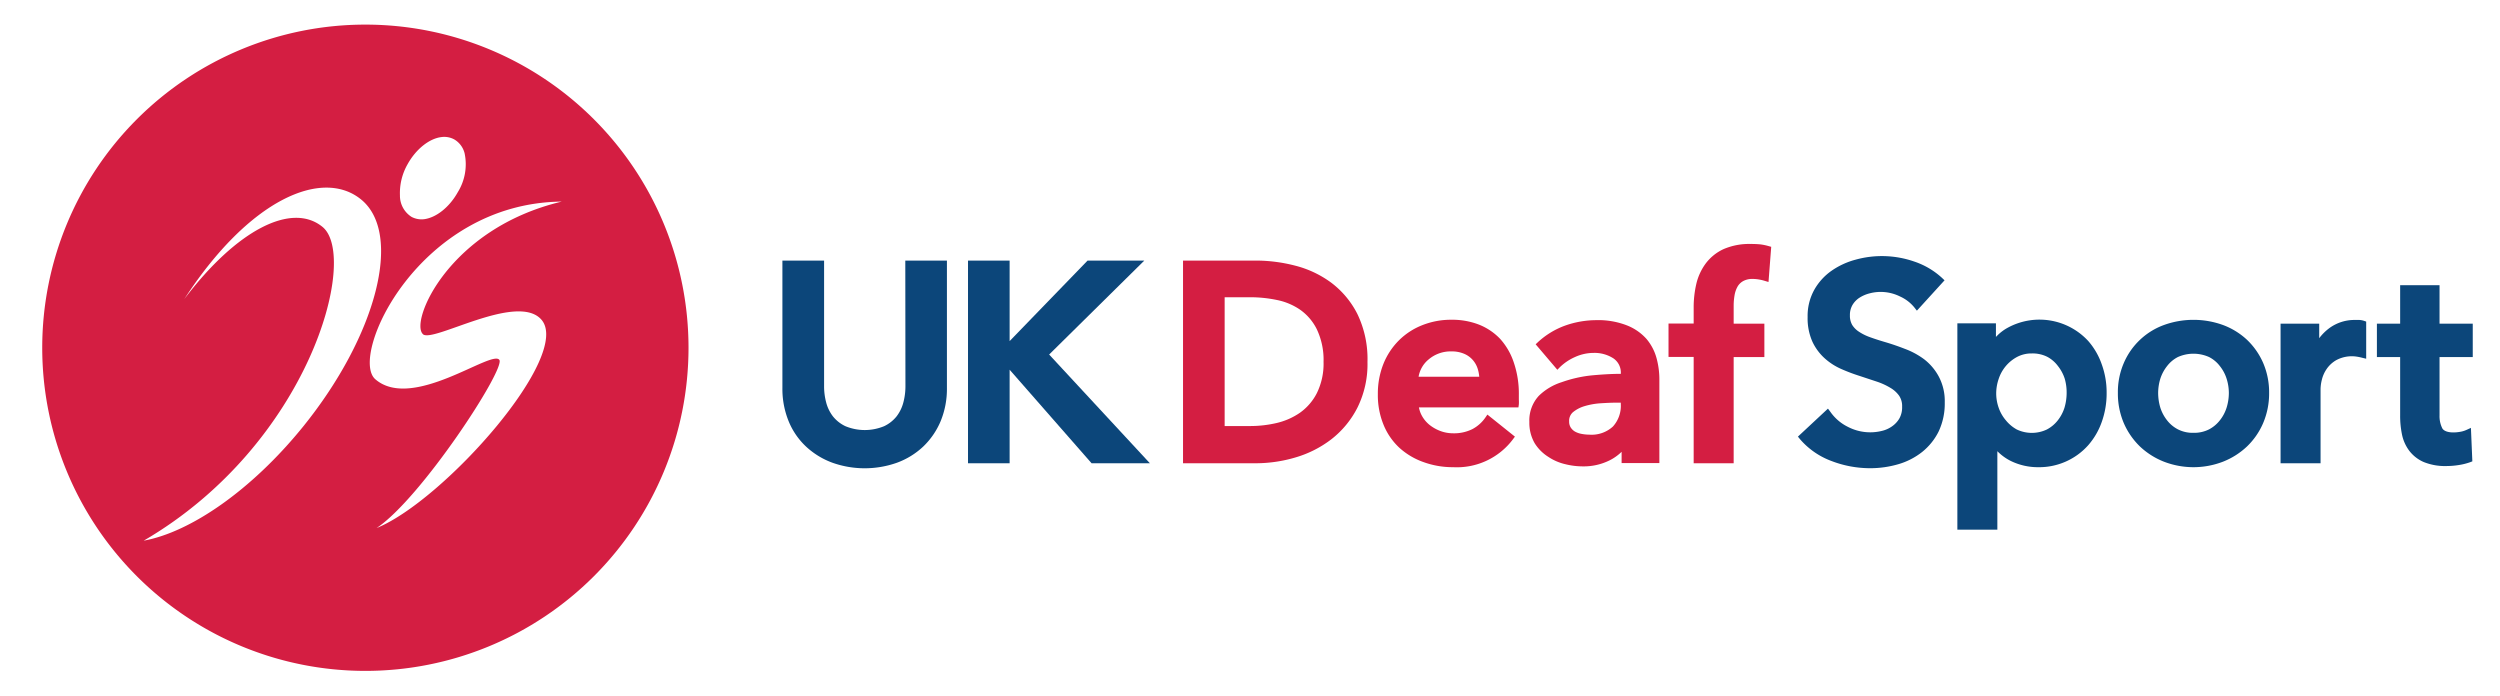
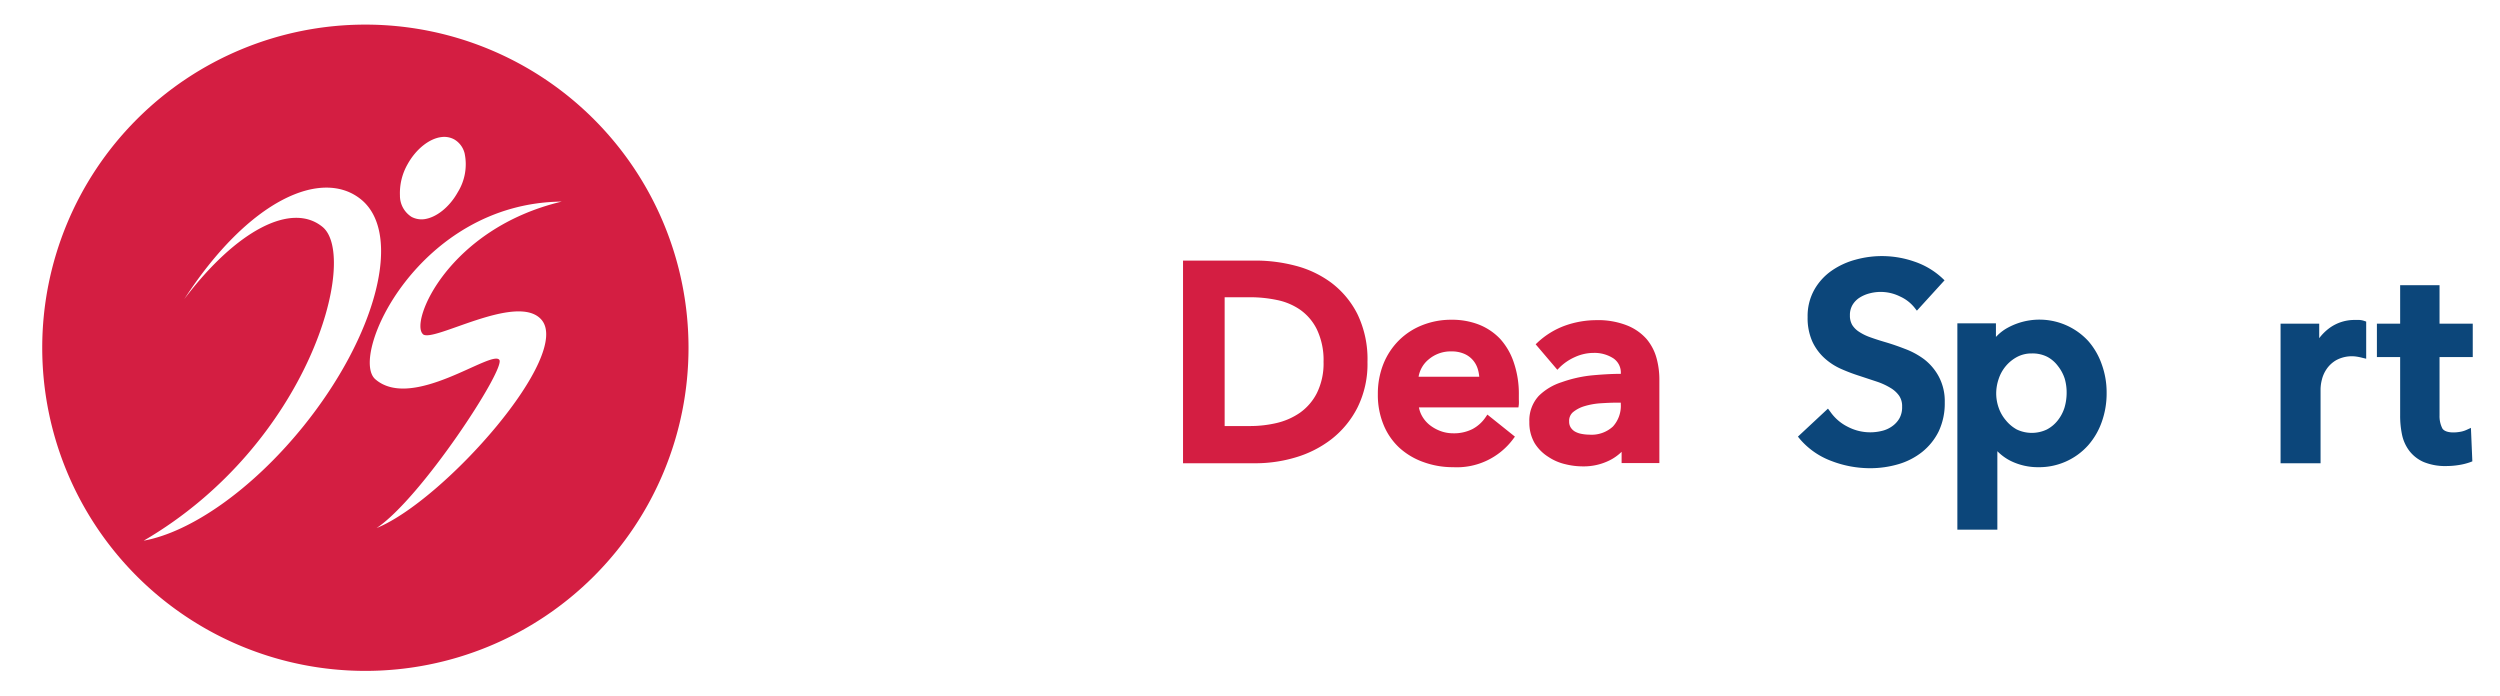
<svg xmlns="http://www.w3.org/2000/svg" id="Layer_1" data-name="Layer 1" viewBox="0 0 368.8 102.65">
  <defs>
    <style>.cls-1{fill:#d41e42;}.cls-2{fill:#0c467a;}</style>
  </defs>
  <title>ukds_logo</title>
  <path class="cls-1" d="M53.9,3.63A47.67,47.67,0,1,0,101.57,51.3,47.67,47.67,0,0,0,53.9,3.63Zm6.23,20.59c1.23-2.22,3.2-3.79,5-4a3.09,3.09,0,0,1,1.87.34,3.28,3.28,0,0,1,1.54,2.06,7.81,7.81,0,0,1-1,5.72c-1.23,2.22-3.2,3.78-5,4A3.17,3.17,0,0,1,60.72,32,3.7,3.7,0,0,1,59,28.82,8.58,8.58,0,0,1,60.13,24.22ZM44.66,63C37.08,72.34,28.08,78.51,21.2,79.76,45.67,65.48,53,37.84,47.56,33.46c-4.52-3.67-12.62.41-20.38,10.67,9.6-14.78,20.35-19.35,26.07-14.72C59.46,34.44,55.61,49.48,44.66,63Zm17.73-13.7c1.43,1.33,13.78-6.14,17.42-2.21C84.63,52.27,65.5,73.86,55.55,77.9c6.55-4.33,19-23.41,18.12-24.8-1.06-1.62-12.82,7.59-18.3,2.85-3.92-3.4,6.36-26,27.5-26.21C66.18,33.7,60.42,47.47,62.39,49.29Z" />
  <path class="cls-1" d="M196.38,41.7a15.29,15.29,0,0,0-5.31-2.51,23.26,23.26,0,0,0-5.8-.75H174.52v29.9h10.75a20.64,20.64,0,0,0,5.81-.85,16.11,16.11,0,0,0,5.31-2.68,13.88,13.88,0,0,0,3.85-4.66,14.41,14.41,0,0,0,1.49-6.76,15.25,15.25,0,0,0-1.49-7.07A13.27,13.27,0,0,0,196.38,41.7Zm-15.72,2.15h3.79a19.2,19.2,0,0,1,3.9.4,9.26,9.26,0,0,1,3.43,1.43,7.71,7.71,0,0,1,2.47,2.88,10.52,10.52,0,0,1,1,4.83,9.84,9.84,0,0,1-1,4.63,8,8,0,0,1-2.47,2.86,10.08,10.08,0,0,1-3.44,1.52,17.21,17.21,0,0,1-3.89.45h-3.79Z" />
  <path class="cls-1" d="M221.31,50a8.74,8.74,0,0,0-3.18-2.13,10.88,10.88,0,0,0-4-.7,11.44,11.44,0,0,0-4.29.79,10.16,10.16,0,0,0-3.45,2.23,10.37,10.37,0,0,0-2.3,3.47,11.86,11.86,0,0,0-.83,4.5,11.5,11.5,0,0,0,.84,4.5,9.53,9.53,0,0,0,2.32,3.38A10.48,10.48,0,0,0,210,68.17a12.66,12.66,0,0,0,4.38.75,10.34,10.34,0,0,0,8.82-4.13l.28-.38-4.06-3.25-.3.44a5.38,5.38,0,0,1-1.91,1.7,6.06,6.06,0,0,1-2.87.62,5.33,5.33,0,0,1-1.86-.34,5.83,5.83,0,0,1-1.62-.92,4.58,4.58,0,0,1-1.12-1.36,4.07,4.07,0,0,1-.42-1.2H224l.06-.44a5.79,5.79,0,0,0,0-.72v-.65a14.28,14.28,0,0,0-.74-4.8A9.8,9.8,0,0,0,221.31,50Zm-3.09,5.58h-8.95a4.19,4.19,0,0,1,1.45-2.53,5,5,0,0,1,3.41-1.21,4.61,4.61,0,0,1,1.86.35,3.51,3.51,0,0,1,1.27.91,3.62,3.62,0,0,1,.74,1.33A5.44,5.44,0,0,1,218.22,55.59Z" />
  <path class="cls-1" d="M242.89,50A7.56,7.56,0,0,0,240,48a11.56,11.56,0,0,0-4.51-.77,13.83,13.83,0,0,0-4.6.8,11.85,11.85,0,0,0-4,2.43l-.35.33,3.2,3.76.38-.39a7.63,7.63,0,0,1,2.22-1.49,6.69,6.69,0,0,1,2.77-.61,5.13,5.13,0,0,1,2.89.8,2.53,2.53,0,0,1,1.1,2.29c-1.38,0-2.79.09-4.22.22a18.91,18.91,0,0,0-4.47,1A8.48,8.48,0,0,0,227,58.4a5.35,5.35,0,0,0-1.39,3.85,6,6,0,0,0,.79,3.14,6.32,6.32,0,0,0,2,2,7.57,7.57,0,0,0,2.52,1.09,10.79,10.79,0,0,0,2.59.32,8.56,8.56,0,0,0,3.94-.89,7,7,0,0,0,1.77-1.26v1.66h5.57V55.92a11.92,11.92,0,0,0-.41-3.06A7.37,7.37,0,0,0,242.89,50ZM238.5,59.4h.6v.2a4.54,4.54,0,0,1-1.16,3.32,4.64,4.64,0,0,1-3.48,1.2,6.27,6.27,0,0,1-1.13-.11,3.16,3.16,0,0,1-1-.35,1.87,1.87,0,0,1-.62-.6,1.61,1.61,0,0,1-.23-.89,1.68,1.68,0,0,1,.56-1.36,4.85,4.85,0,0,1,1.66-.88,10.67,10.67,0,0,1,2.3-.43C236.91,59.44,237.73,59.4,238.5,59.4Z" />
-   <path class="cls-1" d="M260.89,36.3a7.9,7.9,0,0,0-1.21-.25,14,14,0,0,0-1.42-.06,9.5,9.5,0,0,0-4,.76,6.88,6.88,0,0,0-2.61,2.09,8.22,8.22,0,0,0-1.4,3,15.3,15.3,0,0,0-.4,3.49v2.4h-3.71v4.92h3.71V68.34h5.9V52.67h4.53V47.75h-4.53V45.06a8.9,8.9,0,0,1,.12-1.43,4,4,0,0,1,.41-1.27,2.17,2.17,0,0,1,.83-.87,2.73,2.73,0,0,1,1.45-.34,5.22,5.22,0,0,1,.91.08,6.18,6.18,0,0,1,.82.19l.6.18.4-5.19Z" />
-   <path class="cls-2" d="M133.57,57a9.26,9.26,0,0,1-.31,2.38,5.74,5.74,0,0,1-1,2.05,5.22,5.22,0,0,1-1.83,1.44,7.46,7.46,0,0,1-5.72,0,5.22,5.22,0,0,1-1.83-1.44,5.74,5.74,0,0,1-1-2.05,9.2,9.2,0,0,1-.31-2.38V38.44h-6.15V57.23a12.67,12.67,0,0,0,.92,4.91,10.63,10.63,0,0,0,2.57,3.74,11.52,11.52,0,0,0,3.86,2.37,14.24,14.24,0,0,0,9.58,0,11.33,11.33,0,0,0,3.84-2.37,11.18,11.18,0,0,0,2.57-3.74,12.49,12.49,0,0,0,.93-4.91V38.44h-6.14Z" />
-   <polygon class="cls-2" points="168.81 38.44 160.44 38.44 148.94 50.32 148.94 38.44 142.8 38.44 142.8 68.34 148.94 68.34 148.94 54.54 161.03 68.34 169.63 68.34 154.77 52.3 168.81 38.44" />
  <path class="cls-2" d="M283.85,53A11.45,11.45,0,0,0,281,51.46c-1-.39-2-.73-2.92-1s-1.55-.48-2.22-.72a7.41,7.41,0,0,1-1.62-.8,3.27,3.27,0,0,1-1-1,2.72,2.72,0,0,1-.34-1.42,2.9,2.9,0,0,1,.39-1.55,3.26,3.26,0,0,1,1.05-1.07,5.11,5.11,0,0,1,1.49-.63,6.4,6.4,0,0,1,4.45.46,5.77,5.77,0,0,1,2.13,1.63l.37.47,4.08-4.48-.36-.34a11.39,11.39,0,0,0-4.12-2.43,14.54,14.54,0,0,0-8.62-.28,11.31,11.31,0,0,0-3.55,1.63,8.52,8.52,0,0,0-2.55,2.79,7.92,7.92,0,0,0-1,4.05,8.46,8.46,0,0,0,.7,3.62,7.67,7.67,0,0,0,1.81,2.46,9.14,9.14,0,0,0,2.49,1.6,26,26,0,0,0,2.65,1l2.57.85a10,10,0,0,1,2,.92,4.13,4.13,0,0,1,1.28,1.16,2.71,2.71,0,0,1,.44,1.61,3.33,3.33,0,0,1-.4,1.73,3.66,3.66,0,0,1-1.08,1.17,4.27,4.27,0,0,1-1.52.68,7.15,7.15,0,0,1-5-.6A6.82,6.82,0,0,1,270,60.73l-.34-.45-4.43,4.13.3.37A11.3,11.3,0,0,0,270.16,68a15.87,15.87,0,0,0,5.7,1.07,14.76,14.76,0,0,0,4.18-.59,10.31,10.31,0,0,0,3.52-1.81,9,9,0,0,0,2.42-3,9.64,9.64,0,0,0,.91-4.29,7.72,7.72,0,0,0-.86-3.79A8,8,0,0,0,283.85,53Z" />
  <path class="cls-2" d="M308.07,50.32a9.78,9.78,0,0,0-11.84-2,6.71,6.71,0,0,0-1.56,1.15l-.23.23v-2h-5.69V78.14h5.9V66.56a7.45,7.45,0,0,0,2,1.45,9.08,9.08,0,0,0,4,.91,9.69,9.69,0,0,0,7.42-3.26,10.47,10.47,0,0,0,2-3.47,12.47,12.47,0,0,0,.7-4.23,12.13,12.13,0,0,0-.72-4.21A10.4,10.4,0,0,0,308.07,50.32ZM304.87,58a7.67,7.67,0,0,1-.32,2.15,5.87,5.87,0,0,1-1,1.88,5,5,0,0,1-1.6,1.33,5.16,5.16,0,0,1-4.43,0A5.51,5.51,0,0,1,295.9,62a5.73,5.73,0,0,1-1.06-1.86,6.4,6.4,0,0,1-.36-2.1,6.62,6.62,0,0,1,.36-2.13A5.72,5.72,0,0,1,295.9,54a5.64,5.64,0,0,1,1.67-1.35,4.52,4.52,0,0,1,2.17-.51,4.83,4.83,0,0,1,2.26.49A4.74,4.74,0,0,1,303.59,54a5.92,5.92,0,0,1,1,1.87A7.3,7.3,0,0,1,304.87,58Z" />
-   <path class="cls-2" d="M331.48,50.13a10.6,10.6,0,0,0-3.56-2.19,12.81,12.81,0,0,0-8.68,0,10.26,10.26,0,0,0-5.93,5.6,10.77,10.77,0,0,0-.88,4.42,11.11,11.11,0,0,0,.87,4.45,10.73,10.73,0,0,0,2.38,3.45,11,11,0,0,0,3.55,2.25,12.09,12.09,0,0,0,8.7,0,11,11,0,0,0,3.55-2.25,10.53,10.53,0,0,0,2.38-3.45,11.11,11.11,0,0,0,.88-4.45,10.93,10.93,0,0,0-.88-4.42A10.51,10.51,0,0,0,331.48,50.13Zm-10.2,2.54a5.64,5.64,0,0,1,4.6,0A4.65,4.65,0,0,1,327.47,54a5.72,5.72,0,0,1,1,1.87,7,7,0,0,1,.33,2.11,7.34,7.34,0,0,1-.33,2.15,5.77,5.77,0,0,1-1,1.88,4.92,4.92,0,0,1-1.59,1.33,4.85,4.85,0,0,1-2.3.51,4.78,4.78,0,0,1-2.29-.51,4.85,4.85,0,0,1-1.6-1.33,5.87,5.87,0,0,1-1-1.88,7.62,7.62,0,0,1-.32-2.15,7.3,7.3,0,0,1,.32-2.11,5.92,5.92,0,0,1,1-1.87A4.74,4.74,0,0,1,321.28,52.67Z" />
  <path class="cls-2" d="M348.07,47.2c-.23,0-.45,0-.65,0a6.27,6.27,0,0,0-3.72,1.15,7.4,7.4,0,0,0-1.57,1.54V47.75h-5.7V68.34h5.9v-11a6.25,6.25,0,0,1,.19-1.32,4.76,4.76,0,0,1,.71-1.59,4.33,4.33,0,0,1,1.43-1.31,4.84,4.84,0,0,1,3-.51,7.25,7.25,0,0,1,.78.16l.62.15V47.44l-.35-.12A2.75,2.75,0,0,0,348.07,47.2Z" />
  <path class="cls-2" d="M364.78,52.67V47.75h-4.9V42.07h-5.81v5.68h-3.43v4.92h3.43v8.64a13.59,13.59,0,0,0,.27,2.78,6,6,0,0,0,1.07,2.4,5.37,5.37,0,0,0,2.14,1.67,8.38,8.38,0,0,0,3.39.59,11.37,11.37,0,0,0,1.79-.15,9,9,0,0,0,1.65-.41l.34-.13-.21-4.94-.68.31a3.66,3.66,0,0,1-.9.27c-1.38.24-2.35,0-2.64-.51a4,4,0,0,1-.41-1.92v-8.6Z" />
</svg>